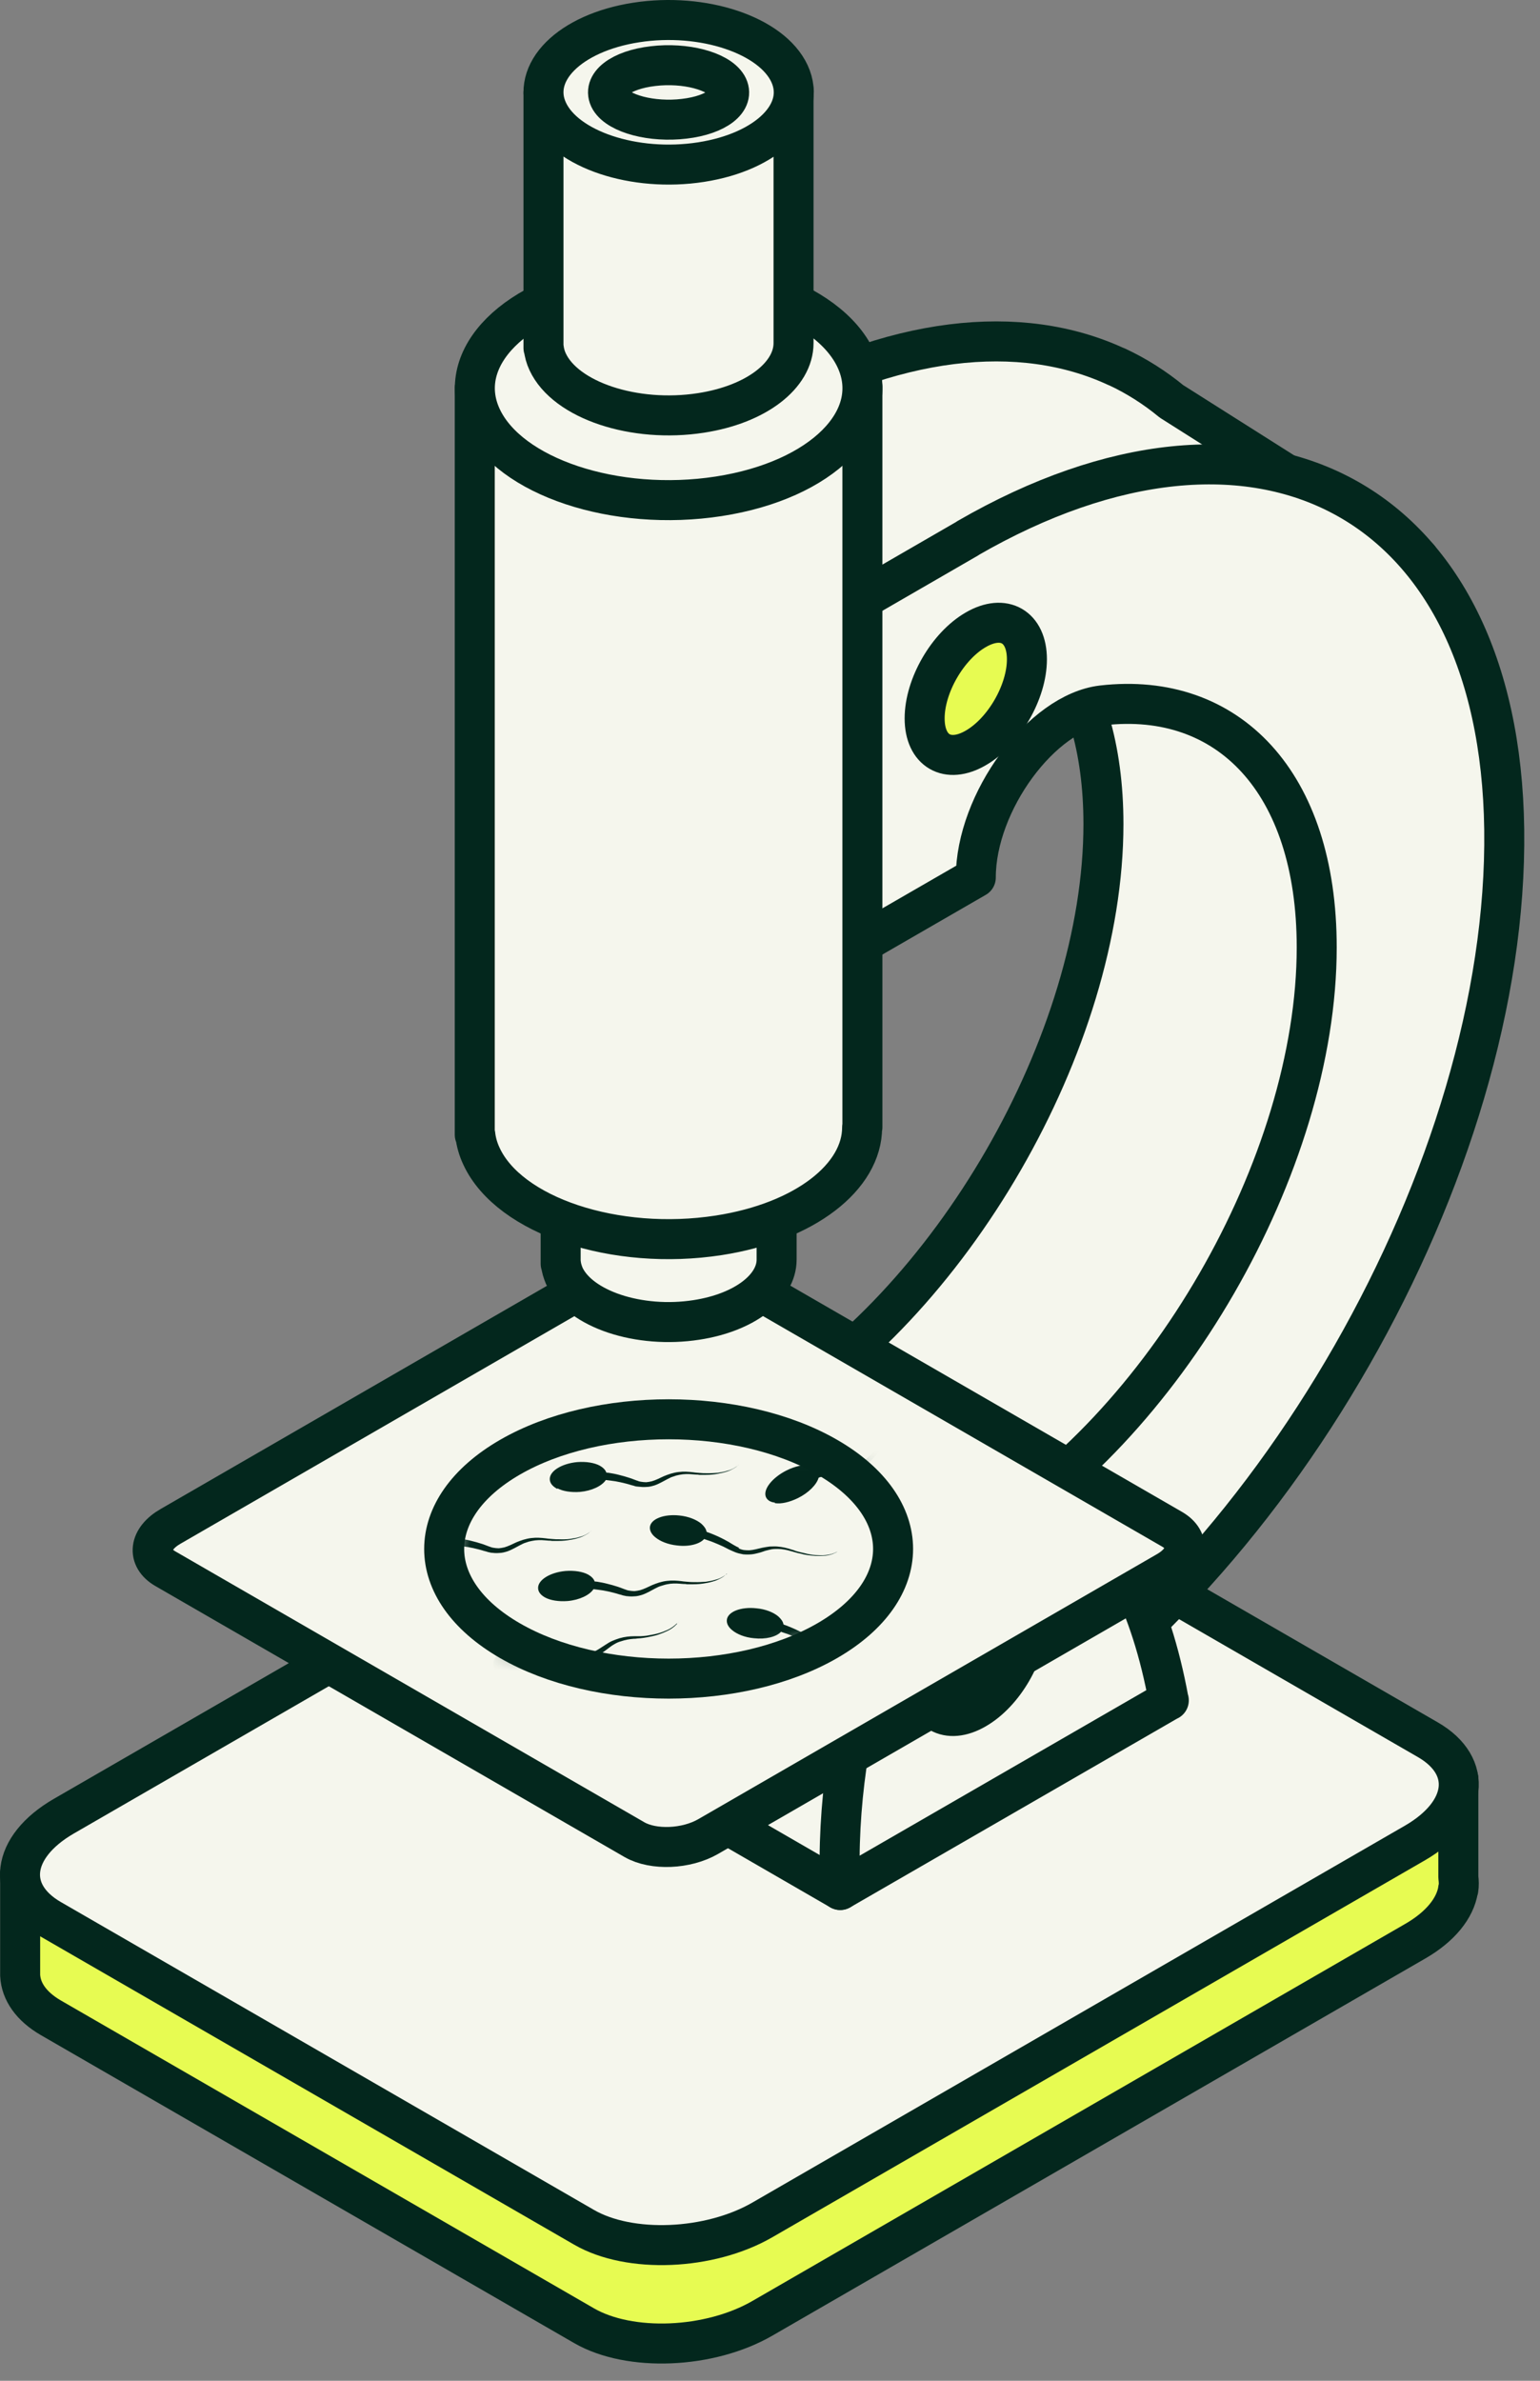
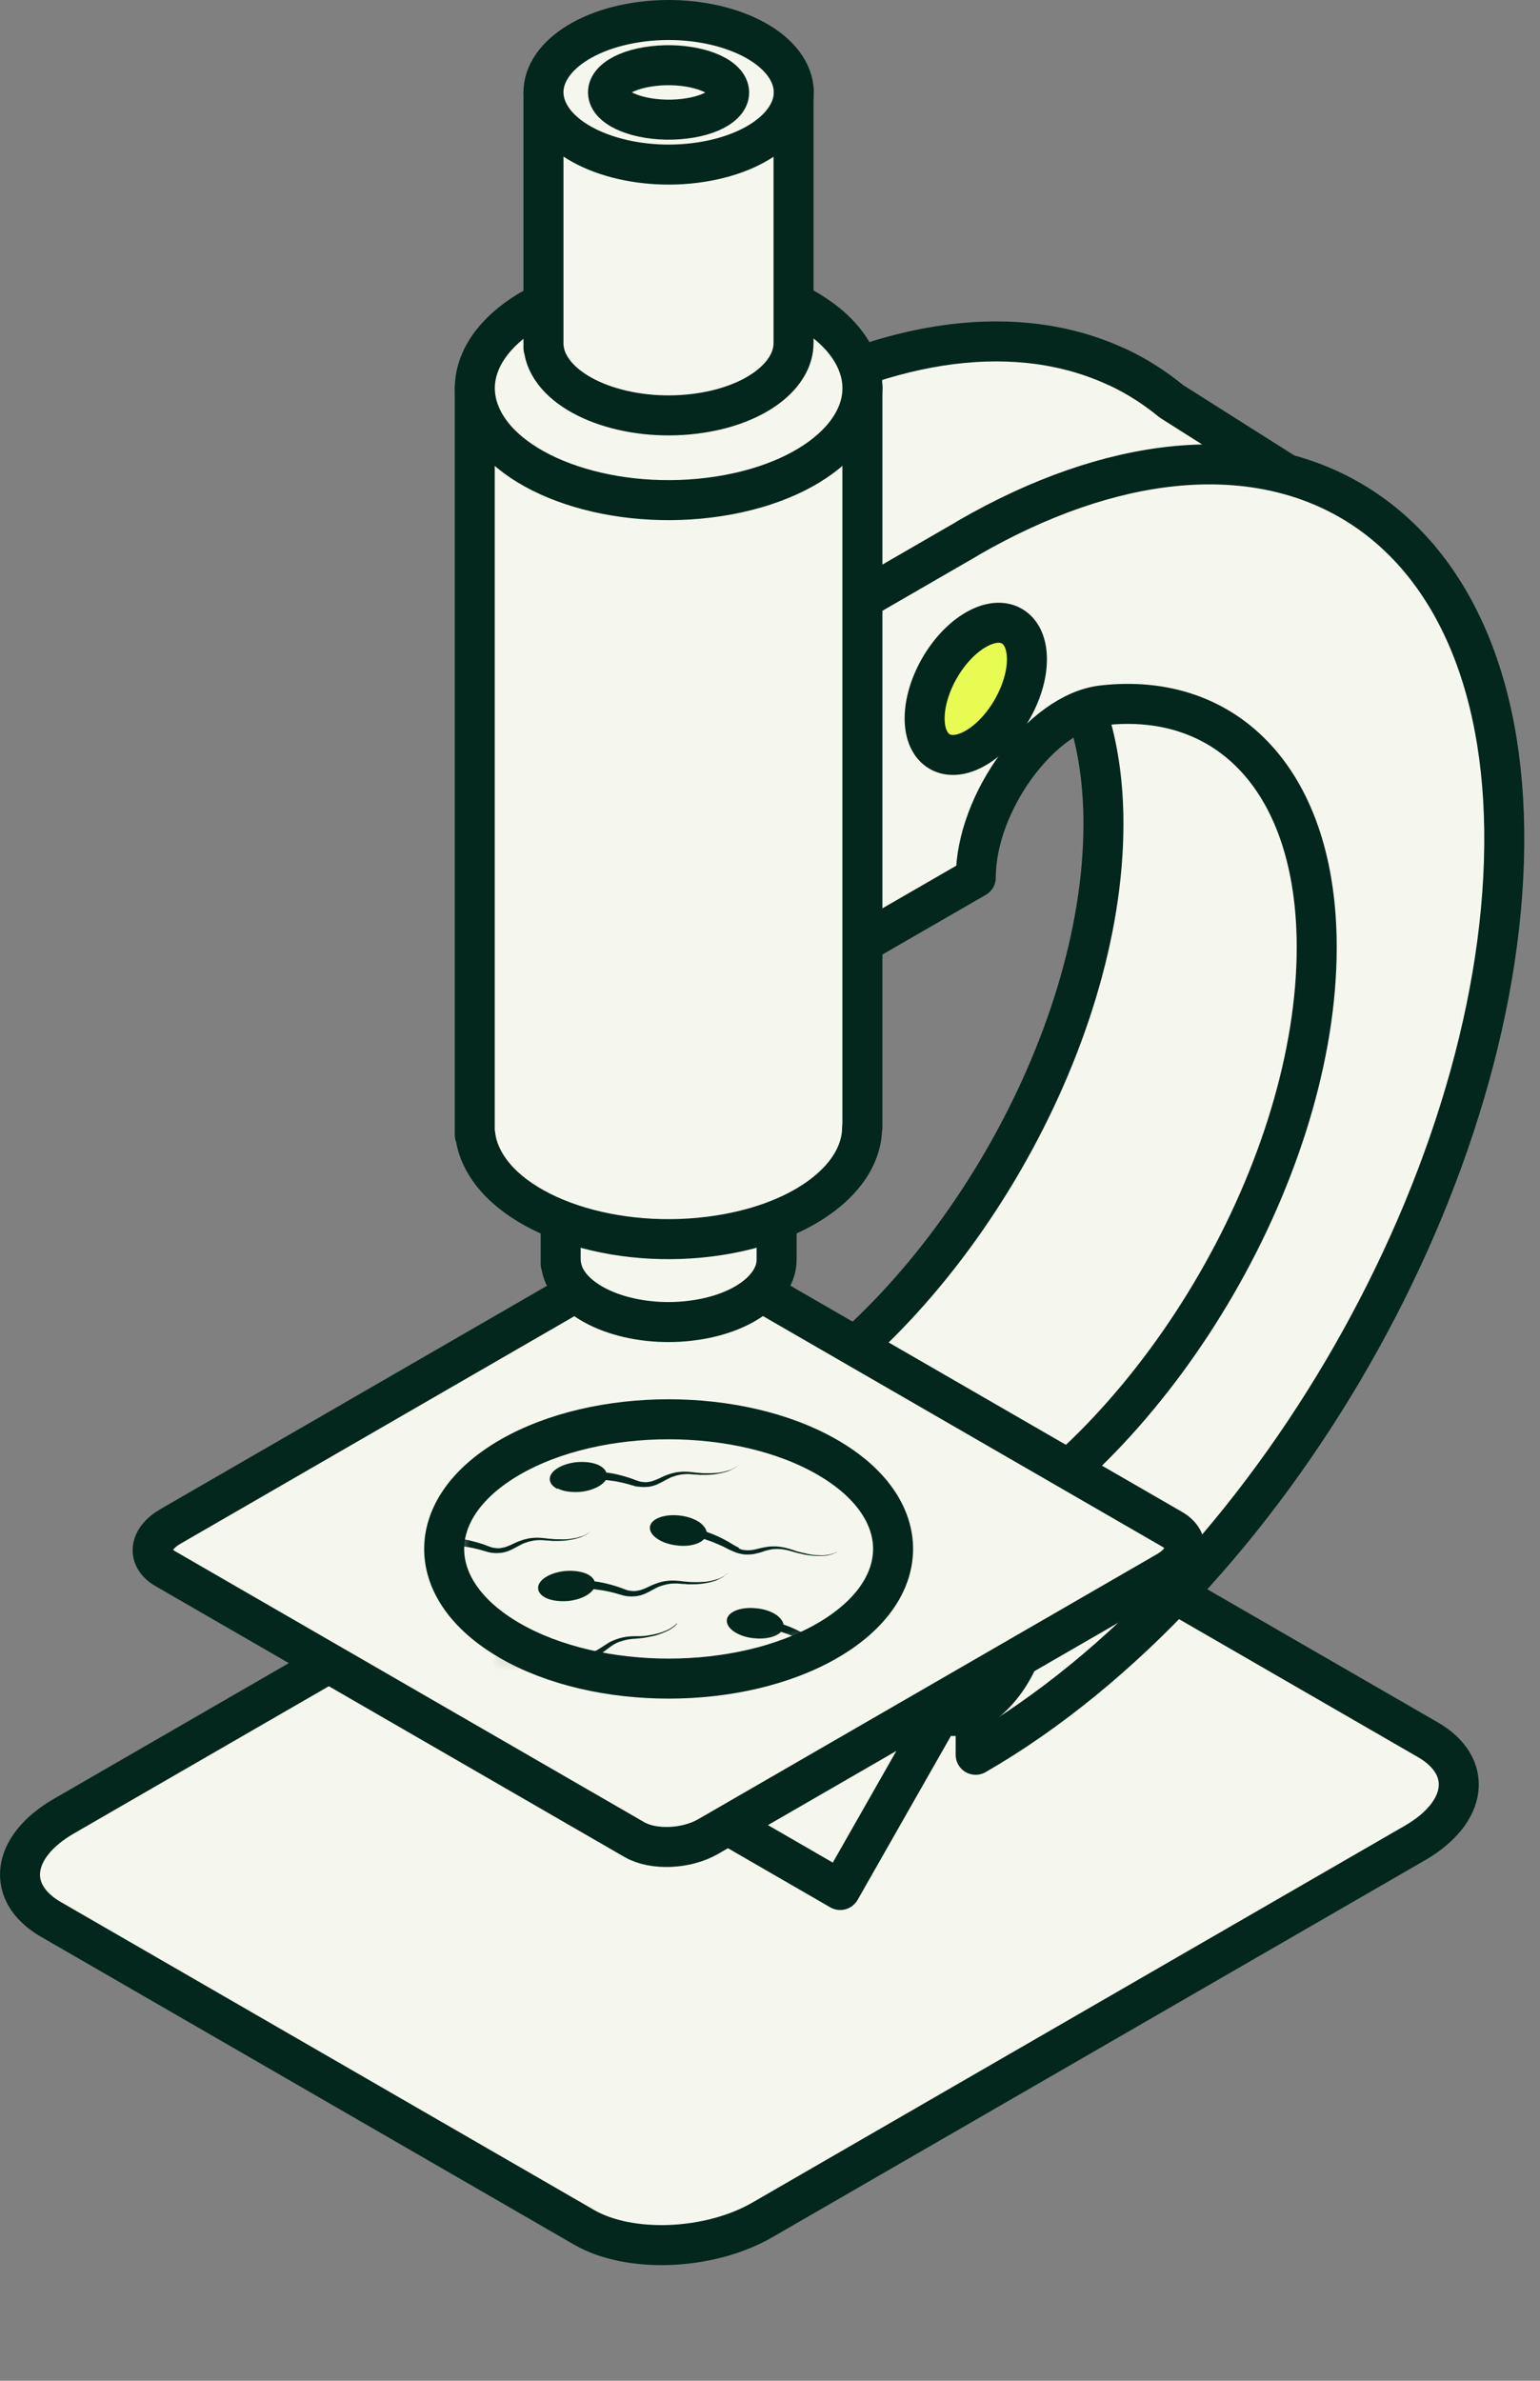
<svg xmlns="http://www.w3.org/2000/svg" width="77" height="119" viewBox="0 0 77 119" fill="none">
  <rect x="0" y="0" width="77" height="119" fill="#808080" stroke="none" />
-   <path d="M72.917 94.442C72.951 94.234 72.944 94.033 72.917 93.831V88.905L66.918 89.301L44.744 76.496C42.456 75.174 38.462 75.342 35.825 76.866L7.531 93.2L1.008 93.63V98.737C1.048 99.536 1.558 100.287 2.545 100.858L29.201 116.246C31.49 117.568 35.483 117.401 38.12 115.877L70.756 97.032C72.038 96.294 72.756 95.368 72.904 94.462V94.435H72.917V94.442Z" fill="#E7FB52" stroke="#03271D" stroke-width="2" stroke-linecap="round" stroke-linejoin="round" />
  <path d="M29.201 111.327L2.545 95.939C0.256 94.617 0.545 92.315 3.182 90.785L35.818 71.94C38.456 70.416 42.456 70.249 44.737 71.571L71.394 86.959C73.683 88.281 73.394 90.583 70.757 92.113L38.12 110.958C35.483 112.482 31.483 112.649 29.201 111.327Z" fill="#F5F6ED" stroke="#03271D" stroke-width="2" stroke-linecap="round" stroke-linejoin="round" />
  <path d="M64.554 32.237L64.373 32.458C64.232 31.069 63.997 29.754 63.675 28.539C59.836 28.707 56.145 30.385 52.588 32.27C54.226 34.344 55.172 37.371 55.172 41.19C55.172 52.048 47.521 65.296 38.119 70.725V81.55L54.159 81.147L70.93 50.156L64.547 32.23H64.554V32.237Z" fill="#F5F6ED" stroke="#03271D" stroke-width="2" stroke-linecap="round" stroke-linejoin="round" />
  <path d="M63.488 27.888H70.937L58.575 20.063C57.737 19.372 56.817 18.788 55.837 18.332H55.824C51.026 16.104 44.65 16.755 37.731 20.754L31.973 24.083V41.264L42.637 47.424L52.885 32.13C56.347 30.304 59.951 28.714 63.689 28.546C63.629 28.325 63.562 28.103 63.495 27.888H63.481H63.488Z" fill="#F5F6ED" stroke="#03271D" stroke-width="2" stroke-linecap="round" stroke-linejoin="round" />
  <path d="M48.387 26.909L42.629 30.237V47.418L48.79 43.861C48.79 40.089 52.092 35.606 55.118 35.257C61.393 34.539 65.836 39.076 65.836 47.351C65.836 58.209 58.185 71.457 48.783 76.886V87.711C63.494 79.215 75.433 58.377 75.211 41.458C74.99 24.842 62.89 18.526 48.387 26.902V26.909Z" fill="#F5F6ED" stroke="#03271D" stroke-width="2" stroke-linecap="round" stroke-linejoin="round" />
  <path d="M51.346 32.955C51.346 31.324 50.199 30.66 48.789 31.479C47.38 32.291 46.232 34.277 46.232 35.908C46.232 37.539 47.38 38.203 48.789 37.384C50.199 36.572 51.346 34.586 51.346 32.955Z" fill="#E7FB52" stroke="#03271D" stroke-width="2" stroke-linecap="round" stroke-linejoin="round" />
  <path d="M42.629 68.759C40.763 67.484 38.763 67.551 37.186 68.839C34.086 71.376 30.971 79.946 31.347 88.308L42.011 94.469L53.185 74.846L42.622 68.759H42.629Z" fill="#F5F6ED" stroke="#03271D" stroke-width="2" stroke-linecap="round" stroke-linejoin="round" />
-   <path d="M58.44 84.987L42.011 94.469C41.636 86.101 44.749 77.537 47.85 75.001C51.266 72.209 56.635 75.141 58.434 84.993H58.44V84.987Z" fill="#F5F6ED" stroke="#03271D" stroke-width="2" stroke-linecap="round" stroke-linejoin="round" />
  <path d="M51.346 80.993C51.346 79.362 50.199 78.698 48.789 79.517C47.38 80.329 46.232 82.315 46.232 83.946C46.232 85.577 47.38 86.241 48.789 85.422C50.199 84.611 51.346 82.624 51.346 80.993Z" fill="#F5F6ED" stroke="#03271D" stroke-width="2" stroke-linecap="round" stroke-linejoin="round" />
  <path d="M31.723 91.953L8.268 78.41C7.328 77.866 7.442 76.913 8.536 76.289L31.462 63.048C32.555 62.417 34.2 62.35 35.146 62.894L58.601 76.436C59.541 76.98 59.427 77.933 58.333 78.557L35.408 91.798C34.314 92.429 32.669 92.496 31.723 91.953Z" fill="#F5F6ED" stroke="#03271D" stroke-width="2" stroke-linecap="round" stroke-linejoin="round" />
  <path d="M38.838 52.102L28.033 52.142V63.168H28.047C28.067 63.363 28.127 63.564 28.214 63.772C28.986 65.436 31.946 66.423 34.832 65.973C37.248 65.598 38.831 64.343 38.831 62.96V52.102H38.838Z" fill="#F5F6ED" stroke="#03271D" stroke-width="2" stroke-linecap="round" stroke-linejoin="round" />
  <path d="M34.824 55.156C31.945 55.605 28.978 54.612 28.207 52.954C27.435 51.29 29.146 49.578 32.025 49.136C34.904 48.686 37.871 49.679 38.642 51.337C39.414 53.001 37.703 54.712 34.824 55.156Z" fill="#F5F6ED" stroke="#03271D" stroke-width="2" stroke-linecap="round" stroke-linejoin="round" />
  <path d="M43.12 19.332L23.738 19.406V56.719H23.765C23.805 57.075 23.906 57.438 24.074 57.793C25.456 60.78 30.771 62.545 35.939 61.746C40.268 61.075 43.113 58.813 43.106 56.344H43.12V19.325V19.332Z" fill="#F5F6ED" stroke="#03271D" stroke-width="2" stroke-linecap="round" stroke-linejoin="round" />
  <path d="M35.939 24.807C30.771 25.606 25.456 23.841 24.074 20.855C22.691 17.868 25.758 14.801 30.926 14.002C36.093 13.204 41.409 14.969 42.791 17.955C44.173 20.942 41.107 24.009 35.939 24.807Z" fill="#F5F6ED" stroke="#03271D" stroke-width="2" stroke-linecap="round" stroke-linejoin="round" />
  <path d="M39.69 4.573L27.174 4.62V17.392H27.187C27.214 17.62 27.274 17.855 27.382 18.083C28.274 20.009 31.71 21.156 35.046 20.64C37.838 20.21 39.677 18.747 39.677 17.15V4.573H39.69Z" fill="#F5F6ED" stroke="#03271D" stroke-width="2" stroke-linecap="round" stroke-linejoin="round" />
  <path d="M35.052 8.103C31.717 8.62 28.28 7.473 27.388 5.546C26.495 3.62 28.475 1.641 31.811 1.124C35.146 0.607 38.582 1.755 39.475 3.681C40.367 5.607 38.387 7.587 35.052 8.103Z" fill="#F5F6ED" stroke="#03271D" stroke-width="2" stroke-linecap="round" stroke-linejoin="round" />
  <path d="M36.355 4.265C36.785 4.996 35.825 5.741 34.214 5.929C32.603 6.124 30.939 5.687 30.503 4.963C30.073 4.231 31.033 3.486 32.65 3.298C34.261 3.104 35.919 3.54 36.355 4.265Z" fill="#F5F6ED" />
  <path d="M34.214 5.936C32.603 6.131 30.939 5.694 30.503 4.97C30.073 4.238 31.033 3.493 32.65 3.305C34.261 3.111 35.919 3.547 36.355 4.272C36.785 5.003 35.825 5.748 34.214 5.936Z" fill="#F5F6ED" stroke="#03271D" stroke-width="2" stroke-linecap="round" stroke-linejoin="round" />
  <mask id="mask0_2191_2775" style="mask-type:luminance" maskUnits="userSpaceOnUse" x="22" y="70" width="23" height="15">
    <path d="M44.731 76.416C44.006 72.819 38.986 70.396 33.1 70.92C27.228 71.45 22.604 74.752 22.383 78.436C23.101 82.04 28.128 84.463 34.013 83.939C39.892 83.409 44.516 80.1 44.731 76.416Z" fill="white" />
  </mask>
  <g mask="url(#mask0_2191_2775)">
    <path d="M36.335 78.664L36.294 78.704C36.254 78.731 36.2 78.778 36.113 78.825C36.026 78.872 35.919 78.926 35.778 78.959C35.637 79.006 35.482 79.033 35.301 79.06C35.127 79.073 34.925 79.087 34.724 79.08C34.623 79.08 34.523 79.08 34.409 79.067C34.355 79.067 34.301 79.053 34.248 79.053C34.201 79.053 34.14 79.04 34.08 79.033C33.858 79.006 33.603 78.986 33.342 79.02C33.207 79.033 33.087 79.067 32.959 79.1C32.831 79.141 32.724 79.181 32.61 79.228C32.395 79.329 32.194 79.429 32.006 79.483C31.912 79.503 31.818 79.523 31.724 79.53C31.63 79.53 31.536 79.516 31.449 79.503C31.402 79.49 31.362 79.49 31.308 79.463C31.268 79.449 31.221 79.436 31.174 79.416C31.08 79.375 30.986 79.349 30.899 79.315C30.711 79.255 30.53 79.201 30.355 79.161C30.181 79.114 30.013 79.087 29.858 79.06C29.818 79.06 29.771 79.047 29.731 79.047C29.691 78.912 29.563 78.792 29.409 78.704C29.14 78.557 28.724 78.49 28.275 78.523C27.483 78.597 26.872 78.986 26.906 79.402C26.919 79.584 27.047 79.731 27.248 79.845C27.516 79.993 27.932 80.06 28.382 80.026C28.979 79.973 29.483 79.724 29.671 79.436H29.704C29.845 79.449 29.993 79.476 30.154 79.496C30.322 79.523 30.489 79.563 30.677 79.61C30.771 79.63 30.865 79.664 30.959 79.691C31.02 79.704 31.073 79.718 31.127 79.738C31.181 79.758 31.241 79.758 31.301 79.778C31.429 79.791 31.563 79.805 31.704 79.791C31.845 79.791 31.993 79.751 32.12 79.711C32.254 79.664 32.355 79.61 32.462 79.557C32.57 79.503 32.657 79.449 32.751 79.402C32.845 79.355 32.939 79.302 33.04 79.275C33.14 79.248 33.241 79.208 33.355 79.188C33.57 79.141 33.798 79.141 34.013 79.161C34.066 79.161 34.12 79.174 34.181 79.174C34.241 79.174 34.294 79.174 34.348 79.188H34.67C34.885 79.188 35.087 79.167 35.268 79.134C35.449 79.107 35.617 79.06 35.758 79.013C35.898 78.966 35.999 78.906 36.086 78.859C36.174 78.812 36.227 78.758 36.261 78.731C36.274 78.718 36.294 78.704 36.301 78.691H36.341L36.335 78.664Z" fill="#03271D" />
    <path d="M36.938 77.355C36.898 77.342 36.851 77.315 36.811 77.295C36.77 77.275 36.723 77.248 36.69 77.228C36.602 77.174 36.515 77.127 36.435 77.073C36.26 76.973 36.086 76.885 35.918 76.805C35.75 76.731 35.596 76.664 35.448 76.61C35.408 76.597 35.361 76.583 35.327 76.563C35.307 76.422 35.207 76.288 35.066 76.16C34.824 75.959 34.428 75.798 33.978 75.751C33.193 75.664 32.529 75.926 32.495 76.335C32.482 76.516 32.583 76.691 32.764 76.838C33.005 77.04 33.401 77.201 33.851 77.248C34.448 77.322 34.978 77.181 35.207 76.926C35.22 76.926 35.227 76.926 35.24 76.939C35.374 76.986 35.515 77.026 35.676 77.093C35.837 77.154 35.992 77.228 36.173 77.308C36.26 77.355 36.347 77.395 36.435 77.442C36.488 77.463 36.542 77.496 36.596 77.516C36.65 77.536 36.71 77.563 36.77 77.59C36.891 77.637 37.019 77.664 37.16 77.691C37.3 77.704 37.448 77.704 37.582 77.691C37.723 77.677 37.831 77.644 37.945 77.617C38.059 77.59 38.16 77.55 38.26 77.516C38.368 77.489 38.462 77.463 38.569 77.442C38.676 77.422 38.784 77.422 38.891 77.422C39.106 77.422 39.334 77.469 39.542 77.53C39.596 77.543 39.649 77.556 39.71 77.577C39.77 77.597 39.824 77.603 39.878 77.624C39.992 77.644 40.092 77.671 40.193 77.697C40.401 77.738 40.609 77.758 40.784 77.771C40.965 77.771 41.139 77.771 41.28 77.758C41.421 77.744 41.542 77.704 41.629 77.677C41.716 77.637 41.783 77.61 41.817 77.59C41.837 77.577 41.857 77.57 41.857 77.563C41.871 77.563 41.871 77.55 41.871 77.55L41.857 77.563C41.857 77.563 41.831 77.577 41.81 77.583C41.77 77.603 41.703 77.637 41.616 77.664C41.529 77.691 41.408 77.718 41.267 77.731C41.126 77.744 40.965 77.744 40.777 77.731C40.602 77.718 40.408 77.684 40.206 77.63C40.106 77.61 40.005 77.583 39.904 77.556C39.851 77.543 39.797 77.53 39.75 77.51C39.703 77.489 39.649 77.469 39.589 77.456C39.374 77.382 39.126 77.322 38.871 77.301C38.737 77.288 38.609 77.301 38.482 77.301C38.354 77.315 38.233 77.342 38.112 77.362C37.884 77.415 37.67 77.476 37.475 77.489C37.374 77.489 37.287 77.489 37.193 77.476C37.099 77.463 37.012 77.429 36.931 77.395L36.945 77.382V77.368L36.938 77.355Z" fill="#03271D" />
    <path d="M27.865 74.389C28.134 74.537 28.55 74.604 29 74.571C29.597 74.517 30.1 74.269 30.288 73.98H30.322C30.463 73.993 30.61 74.02 30.771 74.04C30.939 74.067 31.107 74.108 31.295 74.154C31.389 74.175 31.483 74.208 31.577 74.235C31.637 74.249 31.691 74.262 31.744 74.282C31.798 74.302 31.858 74.302 31.919 74.309C32.046 74.322 32.181 74.336 32.322 74.322C32.462 74.322 32.61 74.282 32.738 74.242C32.872 74.195 32.973 74.141 33.08 74.087C33.187 74.034 33.275 73.98 33.368 73.933C33.462 73.886 33.556 73.832 33.657 73.806C33.758 73.765 33.858 73.738 33.972 73.718C34.187 73.671 34.416 73.671 34.63 73.692C34.684 73.692 34.738 73.705 34.798 73.705C34.858 73.705 34.912 73.705 34.966 73.718H35.288C35.503 73.718 35.704 73.698 35.885 73.665C36.066 73.631 36.234 73.591 36.375 73.544C36.516 73.497 36.617 73.436 36.704 73.389C36.791 73.343 36.845 73.289 36.878 73.262C36.892 73.249 36.912 73.235 36.919 73.222C36.932 73.222 36.932 73.208 36.932 73.208L36.919 73.222L36.878 73.262C36.838 73.289 36.785 73.336 36.697 73.383C36.61 73.43 36.503 73.483 36.362 73.517C36.221 73.564 36.066 73.591 35.885 73.618C35.711 73.631 35.509 73.644 35.308 73.638C35.207 73.638 35.107 73.638 34.993 73.624C34.939 73.624 34.885 73.611 34.832 73.611C34.785 73.611 34.724 73.597 34.664 73.591C34.442 73.564 34.187 73.544 33.926 73.577C33.791 73.591 33.67 73.624 33.543 73.658C33.416 73.698 33.308 73.738 33.194 73.785C32.979 73.886 32.778 73.987 32.59 74.04C32.496 74.061 32.402 74.081 32.308 74.087C32.214 74.087 32.12 74.074 32.033 74.061C31.986 74.047 31.946 74.047 31.892 74.02C31.852 74.007 31.805 73.993 31.758 73.973C31.664 73.933 31.57 73.906 31.483 73.873C31.295 73.812 31.114 73.759 30.939 73.718C30.765 73.671 30.597 73.644 30.442 73.618C30.402 73.618 30.355 73.604 30.315 73.604C30.275 73.47 30.147 73.349 29.993 73.262C29.724 73.114 29.308 73.047 28.859 73.081C28.067 73.155 27.456 73.544 27.49 73.96C27.503 74.141 27.631 74.289 27.832 74.403L27.852 74.416H27.872L27.865 74.389Z" fill="#03271D" />
    <path d="M45.669 82.174C45.629 82.194 45.562 82.228 45.475 82.254C45.388 82.281 45.267 82.308 45.126 82.322C44.985 82.335 44.824 82.335 44.636 82.322C44.462 82.308 44.267 82.275 44.066 82.221C43.965 82.201 43.864 82.174 43.764 82.147C43.71 82.134 43.656 82.12 43.609 82.1C43.562 82.08 43.508 82.06 43.448 82.046C43.233 81.973 42.985 81.912 42.73 81.892C42.596 81.879 42.468 81.892 42.341 81.892C42.213 81.906 42.093 81.932 41.972 81.953C41.743 82.006 41.529 82.067 41.334 82.08C41.233 82.08 41.146 82.08 41.052 82.067C40.958 82.053 40.871 82.02 40.791 81.986C40.75 81.973 40.703 81.946 40.663 81.926C40.623 81.906 40.576 81.879 40.542 81.859C40.455 81.805 40.368 81.758 40.287 81.704C40.113 81.603 39.938 81.516 39.764 81.436C39.596 81.362 39.442 81.295 39.294 81.241C39.254 81.228 39.207 81.214 39.173 81.194C39.153 81.053 39.052 80.919 38.911 80.791C38.67 80.59 38.274 80.429 37.824 80.389C37.039 80.302 36.375 80.563 36.341 80.979C36.328 81.161 36.428 81.335 36.609 81.483C36.851 81.684 37.247 81.845 37.697 81.885C38.294 81.953 38.824 81.812 39.052 81.563C39.066 81.563 39.072 81.563 39.086 81.577C39.22 81.624 39.361 81.664 39.522 81.731C39.683 81.791 39.837 81.865 40.019 81.946C40.106 81.993 40.193 82.033 40.281 82.08C40.334 82.1 40.388 82.134 40.441 82.154C40.495 82.174 40.556 82.201 40.616 82.221C40.737 82.268 40.864 82.295 41.005 82.322C41.146 82.335 41.294 82.335 41.428 82.322C41.569 82.308 41.676 82.275 41.791 82.248C41.904 82.221 42.005 82.181 42.106 82.147C42.213 82.12 42.307 82.094 42.415 82.073C42.522 82.053 42.629 82.053 42.737 82.053C42.952 82.053 43.18 82.1 43.388 82.161C43.441 82.174 43.495 82.187 43.556 82.207C43.616 82.228 43.67 82.234 43.723 82.254C43.837 82.275 43.938 82.302 44.039 82.322C44.247 82.362 44.455 82.382 44.629 82.395C44.81 82.395 44.985 82.395 45.126 82.382C45.267 82.369 45.388 82.328 45.475 82.295C45.562 82.261 45.629 82.228 45.663 82.207C45.683 82.194 45.703 82.187 45.703 82.181C45.717 82.181 45.717 82.167 45.717 82.167L45.703 82.181C45.703 82.181 45.676 82.194 45.656 82.201H45.669V82.187V82.174Z" fill="#03271D" />
    <path d="M33.845 81.141C33.845 81.141 33.758 81.228 33.677 81.288C33.596 81.349 33.496 81.416 33.362 81.476C33.227 81.537 33.073 81.597 32.898 81.644C32.724 81.691 32.529 81.725 32.335 81.758C32.234 81.771 32.133 81.778 32.026 81.785H31.711C31.483 81.785 31.234 81.812 30.979 81.885C30.852 81.926 30.731 81.966 30.61 82.02C30.489 82.073 30.382 82.141 30.281 82.208C30.08 82.335 29.892 82.469 29.718 82.55C29.623 82.597 29.536 82.617 29.449 82.63C29.355 82.644 29.268 82.644 29.174 82.644C29.127 82.644 29.08 82.644 29.033 82.63C28.986 82.63 28.946 82.617 28.899 82.61C28.798 82.597 28.711 82.57 28.61 82.557C28.422 82.53 28.228 82.496 28.053 82.483C27.879 82.469 27.711 82.463 27.556 82.463H27.429C27.369 82.335 27.241 82.234 27.06 82.167C26.771 82.06 26.355 82.053 25.912 82.167C25.14 82.355 24.584 82.845 24.664 83.248C24.698 83.422 24.838 83.55 25.053 83.63C25.342 83.738 25.758 83.745 26.201 83.63C26.791 83.483 27.255 83.167 27.409 82.845H27.442C27.583 82.845 27.731 82.832 27.899 82.845C28.067 82.845 28.241 82.859 28.429 82.885C28.523 82.899 28.617 82.906 28.718 82.926C28.778 82.926 28.832 82.939 28.892 82.939H29.073C29.201 82.939 29.335 82.926 29.476 82.892C29.617 82.859 29.758 82.812 29.878 82.751C29.999 82.684 30.107 82.624 30.201 82.55C30.295 82.476 30.382 82.416 30.469 82.349C30.556 82.281 30.644 82.221 30.744 82.167C30.838 82.114 30.939 82.067 31.046 82.04C31.254 81.966 31.483 81.926 31.691 81.912C31.744 81.912 31.798 81.912 31.858 81.899C31.919 81.899 31.972 81.885 32.026 81.885C32.14 81.872 32.241 81.859 32.348 81.839C32.556 81.798 32.758 81.758 32.932 81.698C33.107 81.637 33.268 81.57 33.402 81.503C33.536 81.436 33.637 81.362 33.711 81.302C33.784 81.235 33.838 81.181 33.872 81.147C33.885 81.134 33.898 81.107 33.912 81.1C33.912 81.087 33.925 81.087 33.925 81.087L33.912 81.1C33.912 81.1 33.892 81.121 33.872 81.147L33.852 81.161L33.845 81.141Z" fill="#03271D" />
    <path d="M20.496 77.678C20.765 77.825 21.181 77.892 21.631 77.859C22.228 77.805 22.731 77.557 22.919 77.268H22.953C23.093 77.282 23.241 77.309 23.402 77.329C23.57 77.356 23.738 77.396 23.926 77.443C24.02 77.463 24.114 77.497 24.207 77.523C24.268 77.537 24.322 77.55 24.375 77.57C24.429 77.591 24.489 77.591 24.55 77.611C24.677 77.624 24.811 77.638 24.953 77.624C25.093 77.624 25.241 77.584 25.369 77.543C25.503 77.497 25.603 77.443 25.711 77.389C25.818 77.335 25.905 77.282 25.999 77.235C26.093 77.188 26.187 77.134 26.288 77.107C26.389 77.067 26.489 77.04 26.603 77.02C26.818 76.973 27.046 76.973 27.261 76.993C27.315 76.993 27.369 77.007 27.429 77.007C27.489 77.007 27.543 77.007 27.597 77.02H27.919C28.134 77.02 28.335 77 28.516 76.966C28.697 76.939 28.865 76.893 29.006 76.846C29.147 76.799 29.248 76.738 29.335 76.691C29.422 76.644 29.476 76.591 29.509 76.564C29.523 76.55 29.543 76.537 29.55 76.523C29.563 76.523 29.563 76.51 29.563 76.51L29.55 76.523L29.509 76.564C29.469 76.591 29.415 76.638 29.328 76.684C29.241 76.731 29.134 76.785 28.992 76.819C28.852 76.866 28.697 76.893 28.516 76.919C28.335 76.946 28.14 76.946 27.939 76.939C27.838 76.939 27.738 76.939 27.623 76.926C27.57 76.926 27.516 76.913 27.462 76.913C27.415 76.913 27.355 76.899 27.295 76.893C27.073 76.866 26.818 76.846 26.556 76.879C26.422 76.893 26.301 76.926 26.174 76.96C26.046 77 25.939 77.04 25.825 77.087C25.61 77.188 25.409 77.288 25.221 77.342C25.127 77.362 25.033 77.382 24.939 77.389C24.845 77.389 24.751 77.376 24.664 77.362C24.617 77.349 24.577 77.349 24.523 77.322C24.483 77.309 24.436 77.295 24.389 77.275C24.295 77.235 24.201 77.208 24.114 77.174C23.926 77.114 23.744 77.06 23.57 77.02C23.395 76.973 23.228 76.946 23.073 76.919C23.033 76.919 22.986 76.906 22.946 76.906C22.906 76.772 22.778 76.651 22.624 76.564C22.355 76.416 21.939 76.349 21.489 76.382C20.698 76.456 20.087 76.846 20.12 77.262C20.134 77.443 20.261 77.591 20.463 77.705H20.503L20.496 77.678Z" fill="#03271D" />
-     <path d="M38.758 75.134C39.06 75.181 39.469 75.087 39.885 74.886C40.435 74.617 40.838 74.201 40.932 73.859C40.946 73.859 40.952 73.859 40.966 73.846C41.1 73.805 41.248 73.772 41.409 73.738C41.576 73.711 41.751 73.678 41.932 73.658C42.026 73.658 42.12 73.644 42.221 73.638C42.281 73.638 42.335 73.624 42.395 73.618C42.456 73.618 42.516 73.597 42.57 73.577C42.691 73.55 42.825 73.503 42.959 73.45C43.093 73.396 43.221 73.309 43.328 73.215C43.435 73.121 43.523 73.034 43.61 72.946C43.697 72.859 43.771 72.765 43.845 72.691C43.925 72.611 44.006 72.537 44.08 72.456C44.167 72.383 44.254 72.322 44.348 72.262C44.536 72.141 44.758 72.061 44.965 71.993C45.019 71.98 45.073 71.966 45.133 71.946C45.194 71.926 45.247 71.906 45.301 71.893C45.408 71.852 45.509 71.819 45.61 71.772C45.804 71.691 45.999 71.597 46.16 71.504C46.321 71.409 46.469 71.309 46.59 71.208C46.704 71.108 46.791 71.02 46.851 70.94C46.919 70.866 46.952 70.799 46.979 70.752C46.992 70.732 46.999 70.712 47.006 70.705C47.012 70.698 47.019 70.691 47.019 70.691L47.006 70.705C47.006 70.705 46.992 70.732 46.972 70.752C46.945 70.799 46.898 70.859 46.831 70.933C46.764 71.007 46.67 71.087 46.556 71.181C46.442 71.275 46.294 71.362 46.133 71.443C45.972 71.524 45.791 71.611 45.596 71.678C45.496 71.718 45.402 71.745 45.301 71.779C45.247 71.792 45.194 71.805 45.147 71.826C45.1 71.846 45.039 71.846 44.979 71.866C44.758 71.919 44.509 72 44.281 72.128C44.167 72.195 44.053 72.262 43.939 72.342C43.831 72.423 43.737 72.51 43.65 72.597C43.476 72.772 43.315 72.94 43.147 73.06C43.06 73.121 42.979 73.168 42.892 73.195C42.805 73.235 42.717 73.255 42.623 73.269C42.576 73.269 42.529 73.282 42.482 73.282H42.066C41.872 73.295 41.677 73.309 41.503 73.336C41.328 73.356 41.16 73.389 41.006 73.423C40.966 73.436 40.919 73.436 40.879 73.45C40.798 73.336 40.657 73.269 40.469 73.242C40.167 73.195 39.758 73.289 39.342 73.49C38.617 73.852 38.14 74.443 38.295 74.826C38.362 74.98 38.516 75.081 38.744 75.107V75.134H38.758Z" fill="#03271D" />
  </g>
  <path d="M41.367 82.006C36.985 84.536 29.878 84.536 25.496 82.006C21.113 79.476 21.113 75.376 25.496 72.839C29.878 70.309 36.985 70.309 41.367 72.839C45.75 75.369 45.75 79.47 41.367 82.006Z" stroke="#03271D" stroke-width="2" stroke-linecap="round" stroke-linejoin="round" />
</svg>